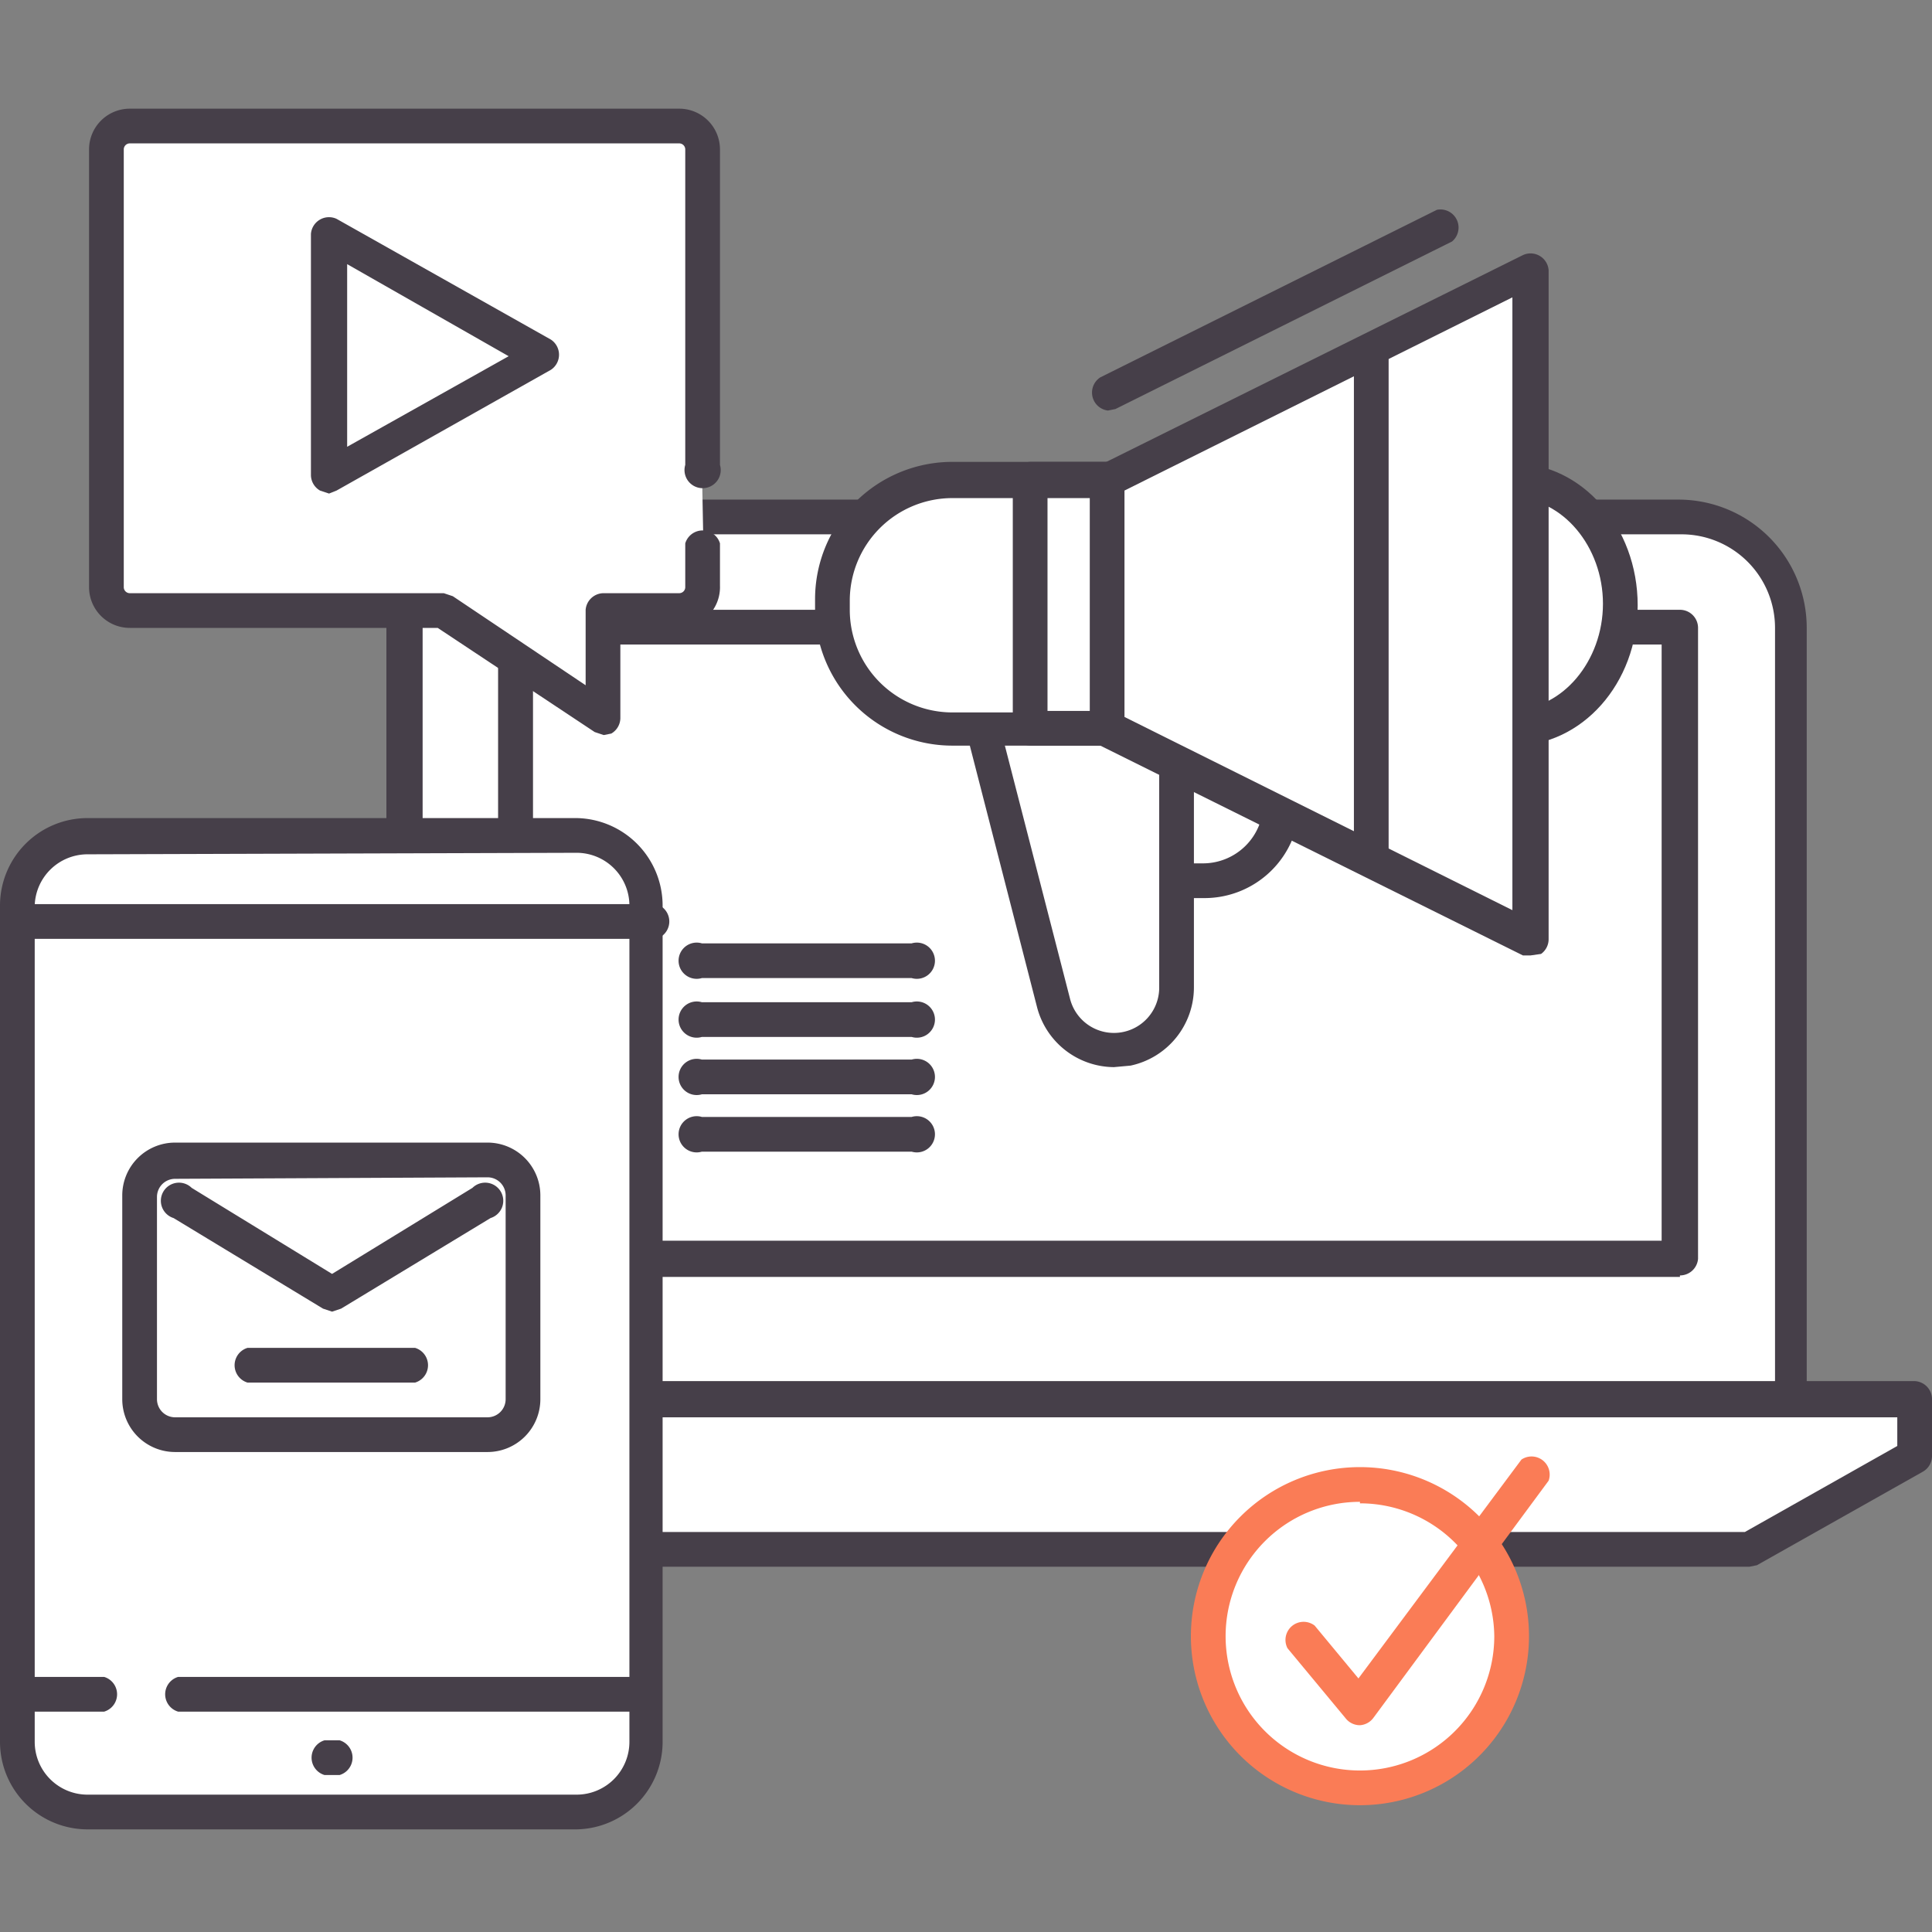
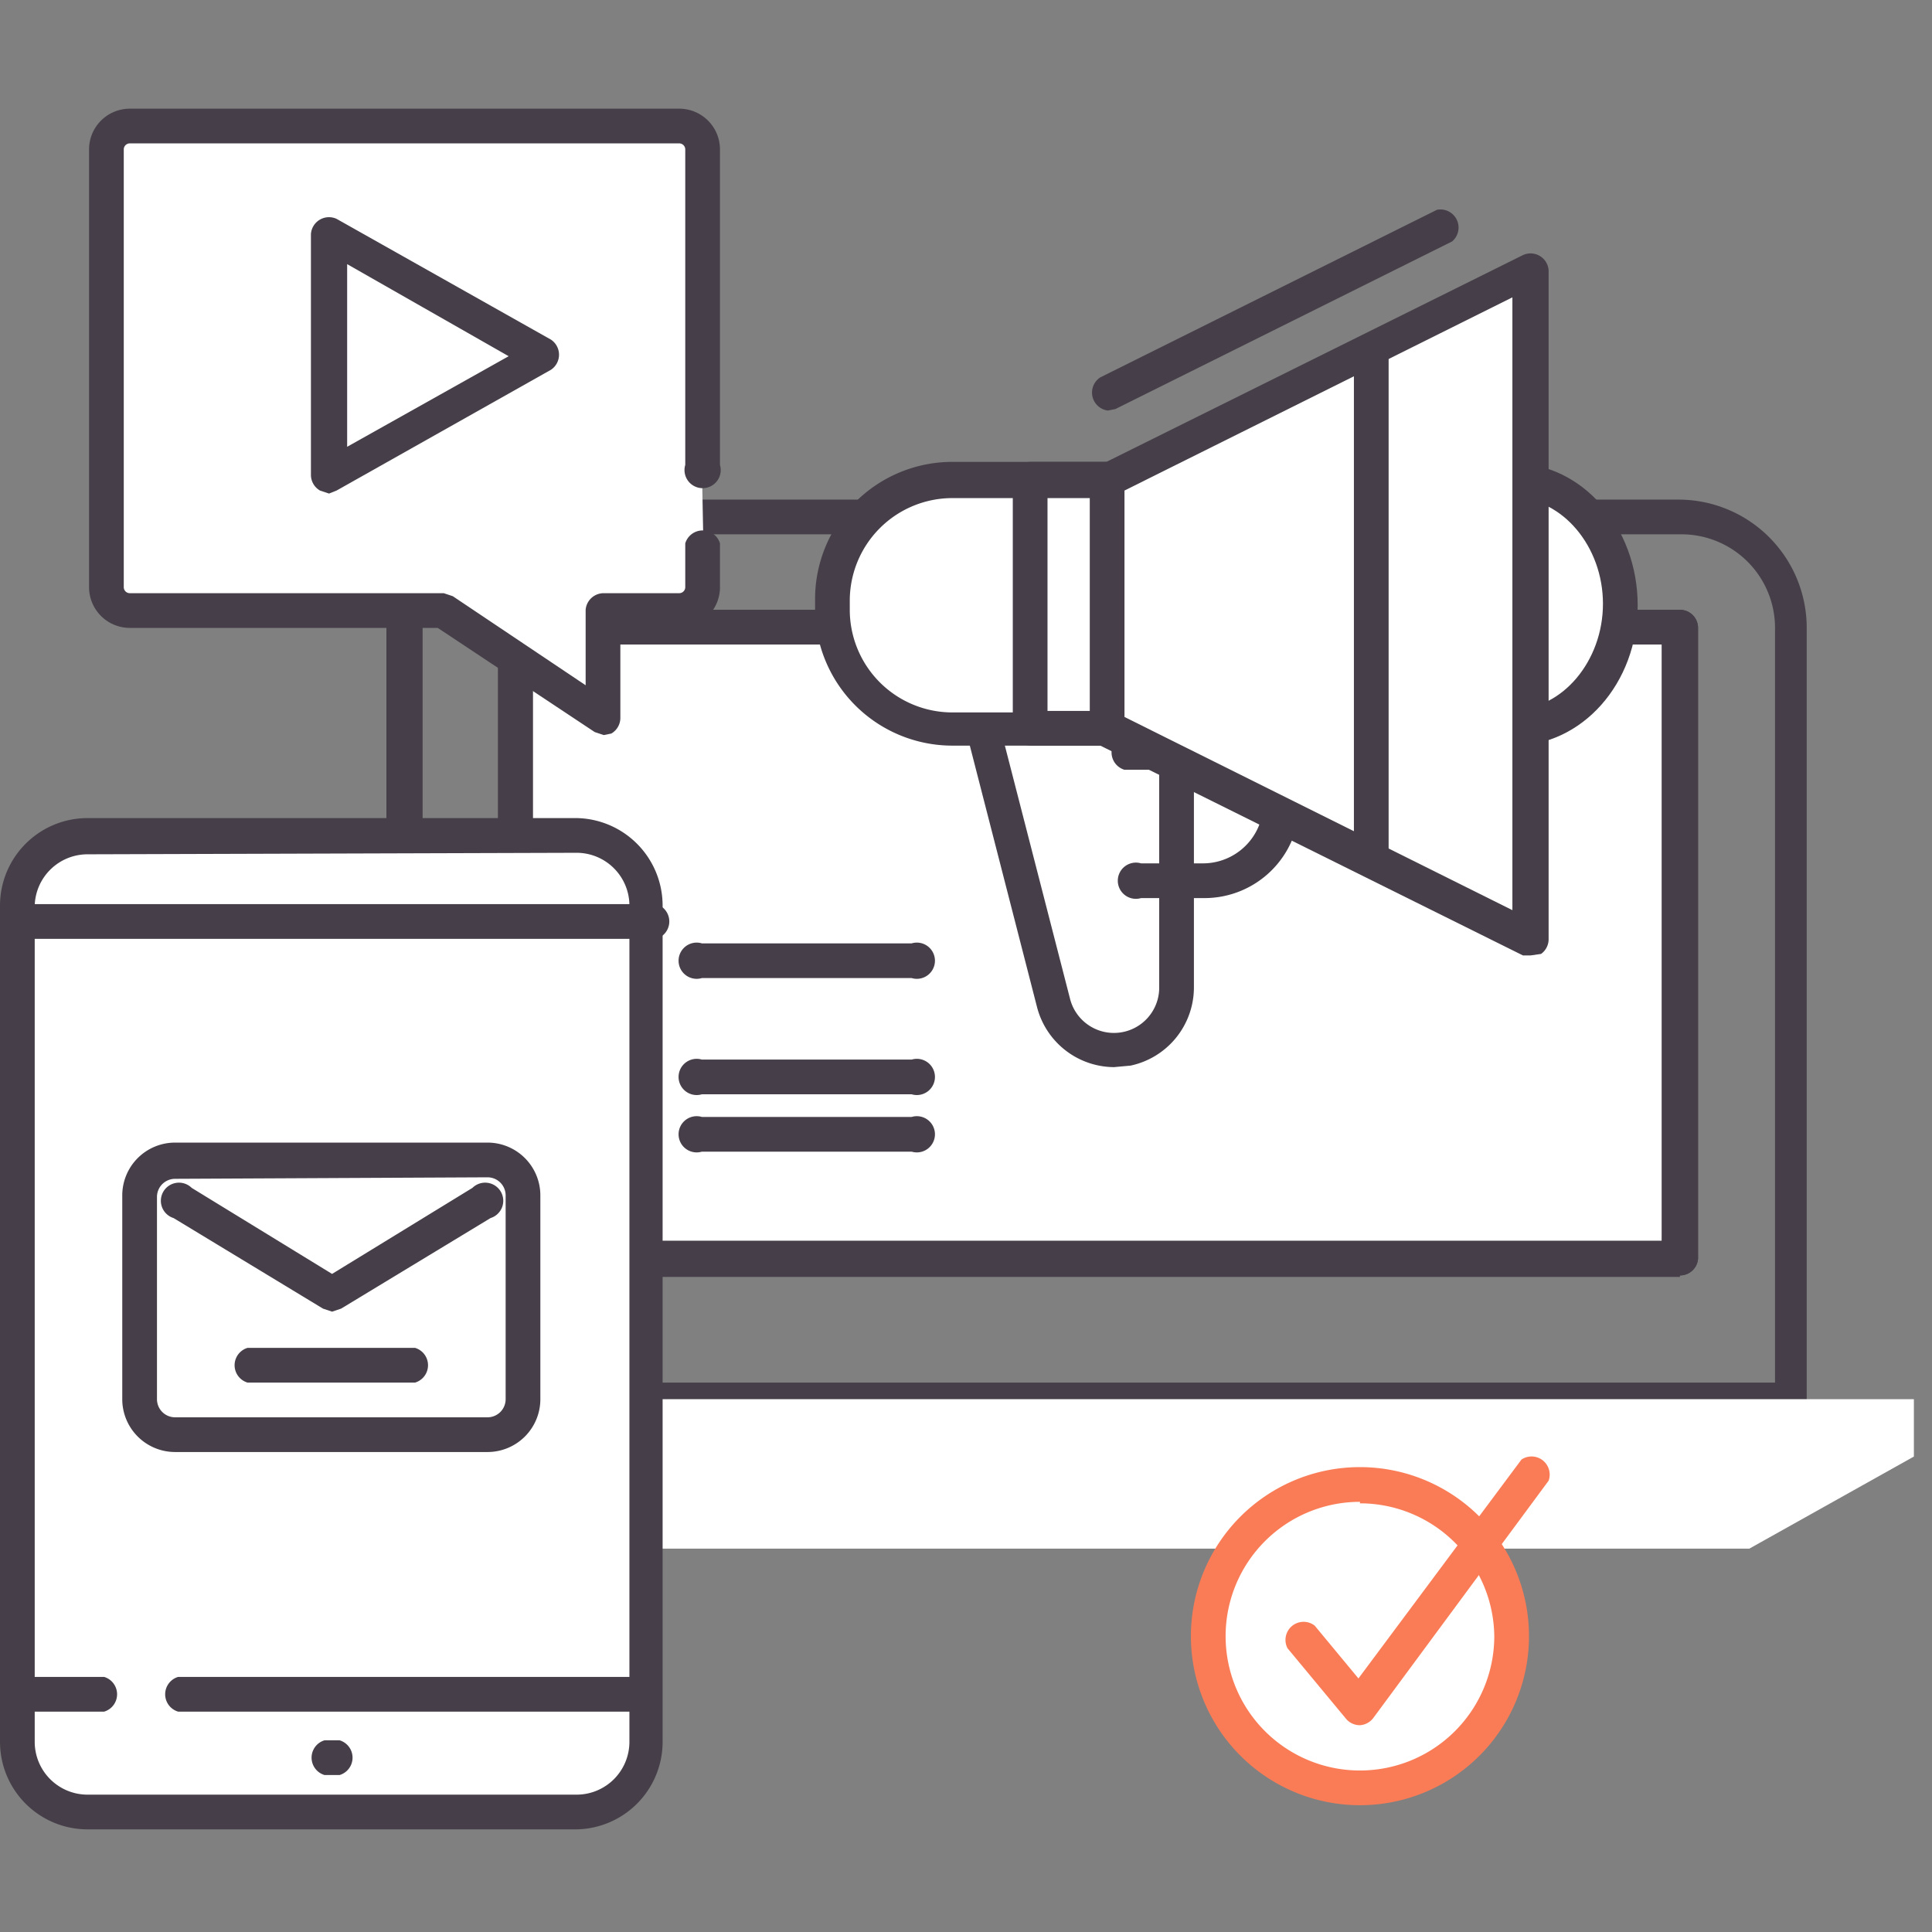
<svg xmlns="http://www.w3.org/2000/svg" id="Calque_1" data-name="Calque 1" viewBox="0 0 128 128">
  <rect x="0" y="0" width="128" height="128" fill="#808080" stroke="none" />
  <title>strategie-marketing-plan-2</title>
  <polygon points="111.3 41.6 111.3 83.4 34.2 83.4 34.2 41.6 111.3 41.6 111.3 41.6" style="fill:#fff" />
  <path d="M111.3,84.5H34.2A1.2,1.2,0,0,1,33,83.4V41.6a1.2,1.2,0,0,1,1.2-1.2h77.1a1.2,1.2,0,0,1,1.2,1.2V83.4A1.2,1.2,0,0,1,111.3,84.5Zm-76-2.3h74.8V42.7H35.3Z" style="fill:#463f49" />
-   <path d="M111.3,34.2H34.2a7.4,7.4,0,0,0-7.4,7.4V92.7h91.9V41.6A7.4,7.4,0,0,0,111.3,34.2ZM34.2,83.4V41.6h77.1V83.4Z" style="fill:#fff" />
  <path d="M118.7,93.9H26.8a1.2,1.2,0,0,1-1.2-1.2V41.6a8.5,8.5,0,0,1,8.5-8.5h77.1a8.5,8.5,0,0,1,8.5,8.5V92.7A1.2,1.2,0,0,1,118.7,93.9ZM28,91.6h89.6v-50a6.2,6.2,0,0,0-6.2-6.2H34.2A6.2,6.2,0,0,0,28,41.6Zm83.3-7H34.2A1.2,1.2,0,0,1,33,83.4V41.6a1.2,1.2,0,0,1,1.2-1.2h77.1a1.2,1.2,0,0,1,1.2,1.2V83.4A1.2,1.2,0,0,1,111.3,84.5Zm-76-2.3h74.8V42.7H35.3Z" style="fill:#463f49" />
  <polygon points="18.6 92.7 18.6 96.5 29.6 102.6 115.9 102.6 126.8 96.5 126.8 92.7 18.6 92.7" style="fill:#fff" />
-   <path d="M115.9,103.8H29L18,97.5a1.2,1.2,0,0,1-.6-1V92.7a1.2,1.2,0,0,1,1.2-1.2H126.8a1.2,1.2,0,0,1,1.2,1.2v3.8a1.2,1.2,0,0,1-.6,1l-11,6.2Zm-86-2.3h85.7l10.1-5.7V93.9H19.8v1.9Z" style="fill:#463f49" />
  <circle cx="90.1" cy="108.5" r="10" style="fill:#fff" />
  <path d="M90.1,119.6a11.2,11.2,0,1,1,11.2-11.2A11.2,11.2,0,0,1,90.1,119.6Zm0-20.1a8.9,8.9,0,1,0,8.9,8.9A8.9,8.9,0,0,0,90.1,99.6Z" style="fill:#fa7c56" />
  <path d="M90.1,114.3a1.2,1.2,0,0,1-.9-.4l-3.9-4.7a1.2,1.2,0,0,1,1.8-1.5l2.9,3.5,10.8-14.5a1.2,1.2,0,0,1,1.8,1.4L91,113.8a1.2,1.2,0,0,1-.9.5Z" style="fill:#fa7c56" />
  <rect x="1.2" y="55.4" width="41.6" height="64.6" rx="4" ry="4" style="fill:#fff" />
  <path d="M38.2,121.2H5.8A5.8,5.8,0,0,1,0,115.4V60a5.8,5.8,0,0,1,5.8-5.8H38.2A5.8,5.8,0,0,1,43.9,60v55.4A5.8,5.8,0,0,1,38.2,121.2ZM5.8,56.6A3.5,3.5,0,0,0,2.3,60v55.4a3.5,3.5,0,0,0,3.5,3.5H38.2a3.5,3.5,0,0,0,3.5-3.5V60a3.5,3.5,0,0,0-3.5-3.5Z" style="fill:#463f49" />
  <path d="M22.5,117.6h-1a1.2,1.2,0,0,1,0-2.3h1a1.2,1.2,0,0,1,0,2.3Z" style="fill:#463f49" />
  <path d="M42.8,113.4h-31a1.2,1.2,0,0,1,0-2.3h31a1.2,1.2,0,0,1,0,2.3Z" style="fill:#463f49" />
  <path d="M6.9,113.4H1.2a1.2,1.2,0,0,1,0-2.3H6.9a1.2,1.2,0,0,1,0,2.3Z" style="fill:#463f49" />
  <path d="M42.8,62.2H1.2a1.2,1.2,0,0,1,0-2.3H42.8a1.2,1.2,0,1,1,0,2.3Z" style="fill:#463f49" />
  <rect x="9.3" y="76.9" width="25.3" height="18.1" rx="2" ry="2" style="fill:#fff" />
  <path d="M32.3,96.2H11.6a3.5,3.5,0,0,1-3.5-3.5V79.2a3.5,3.5,0,0,1,3.5-3.5H32.3a3.5,3.5,0,0,1,3.5,3.5V92.7A3.5,3.5,0,0,1,32.3,96.2ZM11.6,78.1a1.2,1.2,0,0,0-1.2,1.2V92.7a1.2,1.2,0,0,0,1.2,1.2H32.3a1.2,1.2,0,0,0,1.2-1.2V79.2a1.2,1.2,0,0,0-1.2-1.2Z" style="fill:#463f49" />
  <path d="M22,86.9l-.6-.2-9.9-6a1.2,1.2,0,1,1,1.2-2L22,84.4l9.3-5.7a1.2,1.2,0,1,1,1.2,2l-9.9,6Z" style="fill:#463f49" />
  <path d="M27.5,91.6H16.4a1.2,1.2,0,0,1,0-2.3H27.5a1.2,1.2,0,0,1,0,2.3Z" style="fill:#463f49" />
  <ellipse cx="100.3" cy="40" rx="7.1" ry="8.2" style="fill:#fff" />
  <path d="M100.3,49.4c-4.5,0-8.2-4.2-8.2-9.3s3.7-9.4,8.2-9.4,8.2,4.2,8.2,9.4S104.8,49.4,100.3,49.4Zm0-16.4c-3.3,0-5.9,3.2-5.9,7s2.7,7,5.9,7,5.9-3.2,5.9-7S103.5,33,100.3,33Z" style="fill:#463f49" />
  <path d="M75.6,58.3h4.1a5.2,5.2,0,0,0,5.2-5.2V49.9H74.5" style="fill:#fff" />
  <path d="M79.7,59.5H75.6a1.2,1.2,0,1,1,0-2.3h4.1a4,4,0,0,0,4-4V51H74.5a1.2,1.2,0,0,1,0-2.3H84.9a1.2,1.2,0,0,1,1.2,1.2v3.3A6.3,6.3,0,0,1,79.7,59.5Z" style="fill:#463f49" />
-   <path d="M64.3,45l5.5,21.4a4.1,4.1,0,0,0,4.9,3h0a4.1,4.1,0,0,0,3.3-4V43.1Z" style="fill:#fff" />
  <path d="M73.8,70.7a5.3,5.3,0,0,1-5.1-4L63.2,45.3a1.2,1.2,0,0,1,1-1.4L77.8,42a1.1,1.1,0,0,1,.9.3,1.2,1.2,0,0,1,.4.9V65.4a5.3,5.3,0,0,1-4.2,5.2ZM65.7,46l5.2,20.2a3,3,0,0,0,5.9-.7v-21Z" style="fill:#463f49" />
  <path d="M62.1,31.8H73.4a0,0,0,0,1,0,0V48.2a0,0,0,0,1,0,0H62.1a6.9,6.9,0,0,1-6.9-6.9V38.7A6.9,6.9,0,0,1,62.1,31.8Z" style="fill:#fff" />
  <path d="M73.4,49.4H63.1a9.1,9.1,0,0,1-9.1-9.1v-.6a9.1,9.1,0,0,1,9.1-9.1H73.4a1.2,1.2,0,0,1,1.2,1.2V48.2A1.2,1.2,0,0,1,73.4,49.4ZM63.1,33a6.8,6.8,0,0,0-6.8,6.8v.6a6.8,6.8,0,0,0,6.8,6.8h9.1V33Z" style="fill:#463f49" />
  <rect x="68.3" y="31.8" width="5.1" height="16.4" style="fill:#fff" />
  <path d="M73.4,49.4H68.3a1.2,1.2,0,0,1-1.2-1.2V31.8a1.2,1.2,0,0,1,1.2-1.2h5.1a1.2,1.2,0,0,1,1.2,1.2V48.2A1.2,1.2,0,0,1,73.4,49.4Zm-4-2.3h2.8V33H69.4Z" style="fill:#463f49" />
  <polygon points="73.4 31.8 73.4 48.2 101.4 62.2 101.4 17.9 73.4 31.8" style="fill:#fff" />
  <path d="M101.4,63.3h-.5l-28-13.9a1.2,1.2,0,0,1-.6-1V31.8a1.2,1.2,0,0,1,.6-1l28-13.9a1.2,1.2,0,0,1,1.7,1V62.2a1.2,1.2,0,0,1-.5,1ZM74.5,47.5l25.7,12.8V19.7L74.5,32.5Z" style="fill:#463f49" />
  <path d="M90.9,57.8a1.2,1.2,0,0,1-1.2-1.2V23.1a1.2,1.2,0,0,1,2.3,0V56.7A1.2,1.2,0,0,1,90.9,57.8Z" style="fill:#463f49" />
  <path d="M46.5,30.8V9.9A1.6,1.6,0,0,0,45,8.3H8.6A1.6,1.6,0,0,0,7.1,9.9v29a1.6,1.6,0,0,0,1.6,1.6H29.4L40,47.6V40.4h5a1.6,1.6,0,0,0,1.6-1.6V36" style="fill:#fff" />
  <path d="M40,48.7l-.6-.2L29,41.6H8.6a2.7,2.7,0,0,1-2.7-2.7V9.9A2.7,2.7,0,0,1,8.6,7.2H45a2.7,2.7,0,0,1,2.7,2.7V30.8a1.2,1.2,0,1,1-2.3,0V9.9a.4.4,0,0,0-.4-.4H8.6a.4.4,0,0,0-.4.4v29a.4.4,0,0,0,.4.4H29.4l.6.2,8.8,5.9v-5A1.2,1.2,0,0,1,40,39.3h5a.4.4,0,0,0,.4-.4V36a1.2,1.2,0,0,1,2.3,0v2.8A2.7,2.7,0,0,1,45,41.6H41.1v6a1.2,1.2,0,0,1-.6,1Z" style="fill:#463f49" />
  <polygon points="21.8 15.5 36 23.5 21.8 31.5 21.8 15.5" style="fill:#fff" />
  <path d="M21.8,32.7l-.6-.2a1.2,1.2,0,0,1-.6-1v-16a1.2,1.2,0,0,1,1.7-1l14.2,8a1.2,1.2,0,0,1,0,2l-14.2,8ZM23,17.5V29.6l10.7-6Z" style="fill:#463f49" />
  <line x1="73.4" y1="26.1" x2="95.7" y2="15" style="fill:#fff" />
  <path d="M73.4,27.2a1.2,1.2,0,0,1-.5-2.2L95.2,13.9a1.2,1.2,0,0,1,1,2.1L73.9,27.1Z" style="fill:#463f49" />
  <path d="M60.4,64.8H46.5a1.2,1.2,0,1,1,0-2.3H60.4a1.2,1.2,0,1,1,0,2.3Z" style="fill:#463f49" />
-   <path d="M60.4,68.7H46.5a1.2,1.2,0,1,1,0-2.3H60.4a1.2,1.2,0,1,1,0,2.3Z" style="fill:#463f49" />
  <path d="M60.4,72.5H46.5a1.2,1.2,0,1,1,0-2.3H60.4a1.2,1.2,0,1,1,0,2.3Z" style="fill:#463f49" />
  <path d="M60.4,76.3H46.5a1.2,1.2,0,1,1,0-2.3H60.4a1.2,1.2,0,1,1,0,2.3Z" style="fill:#463f49" />
</svg>